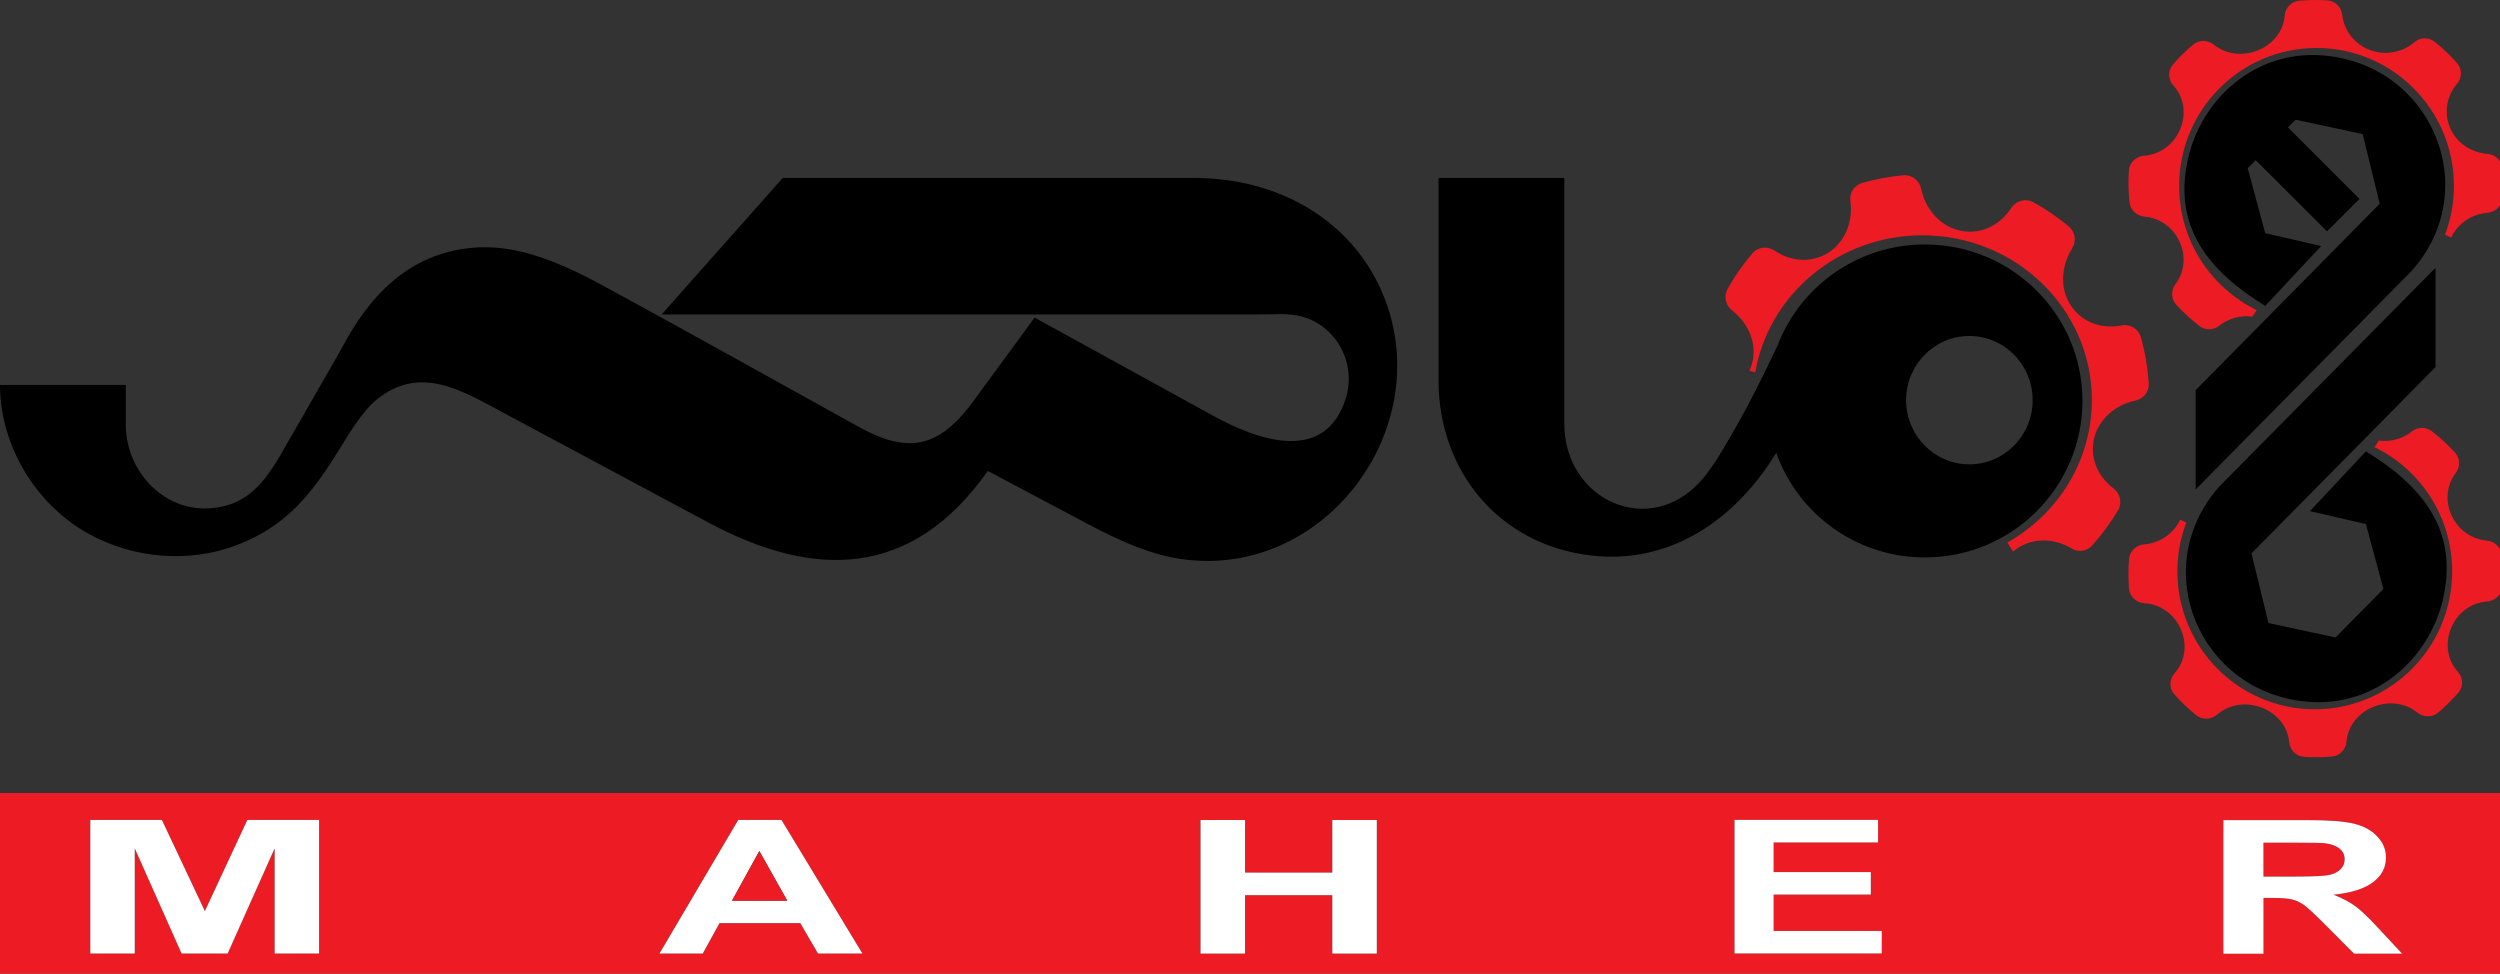
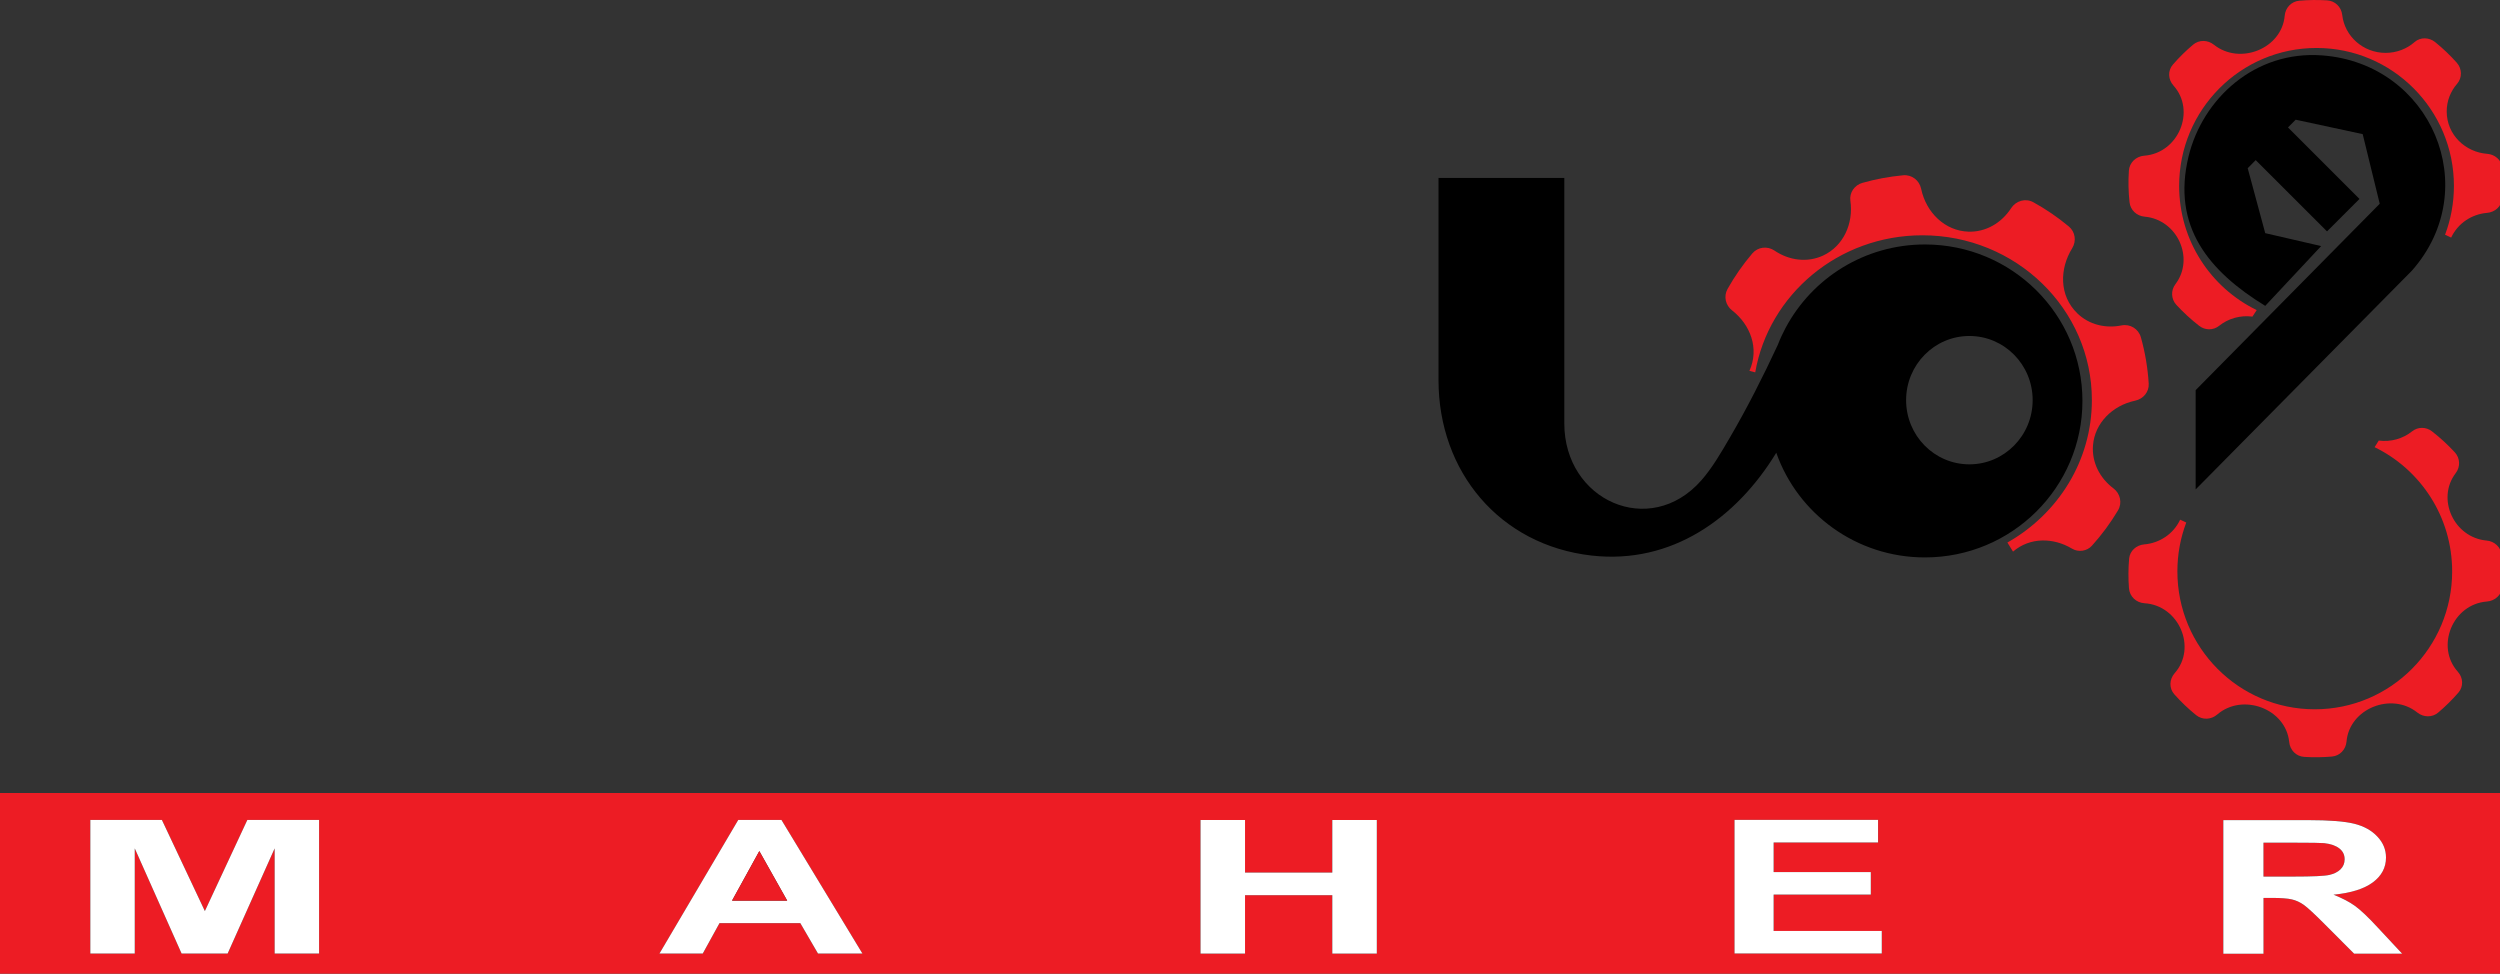
<svg xmlns="http://www.w3.org/2000/svg" id="Layer_2" x="0px" y="0px" viewBox="0 0 606.13 236.06" style="enable-background:new 0 0 606.13 236.06;" xml:space="preserve">
  <rect x="0" y="0" width="606.13" height="236.06" fill="#333333" stroke="none" />
  <style type="text/css">	.st0{fill-rule:evenodd;clip-rule:evenodd;}	.st1{fill-rule:evenodd;clip-rule:evenodd;fill:#ED1C24;}	.st2{fill:#ED1C24;}	.st3{fill:#FFFFFF;}</style>
-   <path class="st0" d="M590.5,64.93v24.06c-14.88,15.06-29.75,30.13-44.63,45.19c1.38,5.63,2.75,11.25,4.13,16.88  c5.42,1.17,10.83,2.33,16.25,3.5c3.87-3.92,7.75-7.83,11.62-11.75c-1.42-5.25-2.83-10.5-4.25-15.75c-4.52-1.04-9.04-2.08-13.56-3.13  c4.52-4.83,9.04-9.67,13.56-14.5c13.61,8.35,22.75,19.22,18.57,36.31c-3.41,13.94-16.08,25.63-32.36,24.42  c-26.43-1.96-39.39-32.23-21.78-52.18L590.5,64.93z" />
  <path class="st1" d="M576.73,106.82c2.92,0.38,5.84-0.44,8.09-2.24c1.41-1.13,3.4-1.11,4.82,0c1.99,1.54,3.84,3.25,5.54,5.09  c1.29,1.4,1.38,3.51,0.22,5.03c-4.77,6.24-0.44,15.66,7.49,16.36c1.91,0.17,3.44,1.59,3.65,3.5c0.28,2.53,0.33,5.09,0.16,7.63  c-0.13,1.99-1.74,3.5-3.73,3.65c-8.35,0.62-12.53,10.94-7.06,17.03c1.3,1.44,1.41,3.58,0.14,5.05c-1.5,1.73-3.14,3.35-4.9,4.84  c-1.46,1.24-3.56,1.19-5.06,0c-6.3-5.06-16.49-0.95-17.17,7.04c-0.17,1.93-1.62,3.47-3.55,3.63c-2.23,0.19-4.48,0.22-6.71,0.08  c-1.95-0.12-3.45-1.65-3.64-3.6c-0.79-8.08-11.28-11.99-17.45-6.67c-1.47,1.27-3.6,1.37-5.11,0.15c-1.91-1.54-3.68-3.24-5.3-5.06  c-1.3-1.46-1.22-3.63,0.08-5.1c5.48-6.18,1.06-16.45-7.29-16.97c-2.01-0.12-3.63-1.63-3.78-3.64c-0.18-2.39-0.17-4.79,0.04-7.18  c0.17-1.9,1.77-3.29,3.67-3.45c3.68-0.31,7.06-2.49,8.7-5.99l1.48,0.69c-1.39,3.68-2.15,7.67-2.15,11.84  c0,18.47,14.91,33.44,33.31,33.44s33.31-14.97,33.31-33.44c0-13.25-7.67-24.69-18.8-30.11L576.73,106.82z" />
  <path class="st0" d="M532.34,118.66V94.59c14.88-15.06,29.75-30.12,44.63-45.19c-1.38-5.63-2.75-11.25-4.13-16.88  c-5.42-1.17-10.83-2.33-16.25-3.5l-1.86,1.88l17.33,17.33l-7.87,7.87L546.9,38.82l-1.94,1.96c1.42,5.25,2.83,10.5,4.25,15.75  c4.52,1.04,9.04,2.08,13.56,3.13c-4.52,4.83-9.04,9.67-13.56,14.5c-13.61-8.35-22.75-19.22-18.57-36.31  c3.41-13.94,16.08-25.63,32.36-24.42c26.43,1.96,39.39,32.23,21.78,52.18L532.34,118.66z" />
  <path class="st1" d="M546.11,76.76c-2.92-0.38-5.84,0.44-8.09,2.24c-1.41,1.13-3.4,1.11-4.82,0c-1.99-1.54-3.84-3.25-5.54-5.09  c-1.29-1.4-1.37-3.51-0.22-5.02c4.72-6.22,0.48-15.67-7.48-16.36c-1.91-0.17-3.45-1.59-3.65-3.5c-0.28-2.53-0.33-5.09-0.16-7.63  c0.13-1.99,1.74-3.5,3.73-3.65c8.32-0.63,12.58-10.9,7.08-17.01c-1.31-1.45-1.42-3.61-0.14-5.08c1.5-1.73,3.13-3.34,4.89-4.82  c1.46-1.24,3.56-1.19,5.05,0c6.29,5.03,16.49,0.96,17.17-7.03c0.17-1.93,1.62-3.48,3.56-3.64c2.24-0.19,4.5-0.22,6.75-0.08  c1.93,0.12,3.42,1.62,3.64,3.54c0.57,5.11,5.03,9.19,10.51,9.19c2.71,0,5.18-0.99,7.04-2.63c1.4-1.23,3.52-1.16,4.97,0.01  c1.89,1.53,3.64,3.2,5.26,5.01c1.29,1.45,1.34,3.65,0.07,5.11c-1.57,1.8-2.52,4.14-2.52,6.69c0,5.69,4.55,9.9,9.8,10.28  c1.9,0.14,3.51,1.53,3.67,3.43c0.2,2.47,0.2,4.96-0.02,7.44c-0.17,1.9-1.77,3.29-3.67,3.45c-3.68,0.31-7.06,2.49-8.7,5.99  l-1.48-0.69c1.39-3.68,2.15-7.67,2.15-11.84c0-18.47-14.91-33.44-33.31-33.44c-18.4,0-33.31,14.97-33.31,33.44  c0,13.25,7.67,24.69,18.8,30.11L546.11,76.76z" />
  <path class="st0" d="M466.7,59.27c21.09,0,38.19,16.98,38.19,37.94s-17.1,37.94-38.19,37.94c-16.66,0-30.83-10.6-36.04-25.38  c-9.66,15.88-25.36,27.11-44.74,24.93c-22.37-2.52-37.15-20.4-37.15-42.52V43.14h30.5c0,19.84,0,39.69,0,59.53  c0,18.71,20.73,27.95,33.18,13.84c2.66-3.01,4.79-6.7,6.96-10.42c4.12-7.04,8.04-14.75,11.63-22.49c0.54-1.41,1.17-2.77,1.87-4.09  l0.02-0.04l0,0.01C439.34,67.46,452.06,59.27,466.7,59.27L466.7,59.27z M477.48,81.46c-8.47,0-15.34,6.97-15.34,15.56  c0,8.6,6.87,15.56,15.34,15.56c8.47,0,15.34-6.97,15.34-15.56C492.83,88.43,485.96,81.46,477.48,81.46z" />
-   <path class="st0" d="M189.79,43.14c33.19,0,66.38,0,99.56,0c20.85,0,37.04,10.22,44.58,25.24c16.48,32.82-11.6,72.27-47.42,67.17  c-7.37-1.05-14.51-4.13-22.64-8.44c-8.12-4.31-16.25-8.62-24.37-12.93c-18.43,26.13-42.1,26.25-67.75,12.51  c-16.72-8.96-33.44-17.91-50.17-26.87c-9.82-5.26-19.8-11.39-30.27-2.93c-3.13,2.53-6.12,7.31-8.97,11.95  c-6.55,10.62-12.72,18.7-25,23.35c-11.49,4.36-24.77,3.24-35.55-2.6C8.79,122.56,0,108.12,0,93.32c10.17,0,20.33,0,30.5,0  c0,3.9,0,5.82,0,9.72c0,10.91,8.88,20.81,20.09,20.21c10.51-0.56,14.54-7.93,19.09-15.85c4.34-7.56,8.68-15.12,13.02-22.68  c6.73-12.91,16.26-23.15,31.66-24.63c10.3-1,20.54,3.03,31.74,9.11c21.01,11.41,41.51,22.91,62.23,34.36  c12.4,6.86,19.71,4.57,27.68-6.31c4.94-6.75,9.89-13.5,14.83-20.25c14.44,7.94,28.88,15.88,43.32,23.82  c10.58,5.82,27.21,11.92,32.18-4.43c2.54-8.34-2.36-17.49-10.87-19.69c-3.24-0.84-6.51-0.45-10.78-0.45c-48.1,0-96.2,0-144.29,0  C170.19,65.21,179.99,54.18,189.79,43.14z" />
  <path class="st1" d="M493,49.04c3.05,1.68,5.92,3.65,8.58,5.86c1.58,1.31,1.9,3.55,0.82,5.3c-3.05,4.92-3.21,11.45,1.25,15.77  c2.85,2.76,6.84,3.71,10.7,2.93c2.09-0.42,4.13,0.82,4.71,2.87c1.03,3.67,1.67,7.45,1.9,11.26c0.12,1.99-1.32,3.7-3.27,4.11  c-5.54,1.17-9.82,5.45-10.24,10.86c-0.32,4.11,1.66,7.93,4.95,10.4c1.68,1.26,2.19,3.54,1.11,5.35c-1.82,3.05-3.93,5.91-6.3,8.54  c-1.23,1.37-3.29,1.67-4.87,0.72c-4.43-2.66-10.13-2.83-14.28,0.73l-1.36-2.2c12.25-6.92,20.48-19.8,20.48-34.55  c0-22.06-18.4-39.94-41.1-39.94c-20.35,0-37.24,14.37-40.52,33.23l-1.41-0.37c2.47-5.42,0.2-11.23-4.2-14.65  c-1.61-1.25-2.09-3.43-1.1-5.2c1.72-3.06,3.73-5.94,6-8.61c1.35-1.59,3.66-1.86,5.38-0.69c3.53,2.39,7.94,2.99,11.79,1.2  c4.89-2.27,7.4-7.72,6.61-13.28c-0.28-1.96,1-3.8,2.91-4.34c3.19-0.9,6.5-1.53,9.9-1.84c2.07-0.19,3.91,1.22,4.34,3.26  c1.21,5.82,5.81,10.22,11.45,10.41c4.24,0.15,8.06-2.13,10.37-5.69C488.79,48.65,491.11,48,493,49.04z" />
  <g>
    <path class="st2" d="M568.45,208.33c0-1.09-0.43-1.97-1.3-2.64c-0.87-0.67-2.09-1.09-3.67-1.27c-0.79-0.07-3.16-0.11-7.11-0.11   h-7.6v8.22h7.2c4.67,0,7.59-0.13,8.75-0.4c1.16-0.26,2.07-0.72,2.73-1.37C568.12,210.11,568.45,209.3,568.45,208.33z" />
    <path class="st2" d="M606.13,236.06v-43.8H0v43.8H606.13 M77.36,231.19H66.59v-25.5l-11.4,25.5H44.03l-11.36-25.5v25.5H21.9v-32.39   h17.35l10.42,22.09l10.3-22.09h17.39V231.19z M198.32,231.19l-4.28-7.36h-19.6l-4.05,7.36h-10.5l19.1-32.39h10.47l19.63,32.39   H198.32z M333.81,231.2h-10.8v-14.16h-21.16v14.16h-10.8v-32.39h10.8v12.75h21.16v-12.75h10.8V231.2z M456.24,231.17h-35.69v-32.39   h34.8v5.48h-25.32v7.18h23.56v5.46h-23.56v8.82h26.22V231.17z M570.75,231.22l-7.04-7.05c-2.5-2.52-4.21-4.11-5.13-4.76   c-0.92-0.66-1.9-1.1-2.93-1.35c-1.03-0.24-2.67-0.36-4.9-0.36h-1.97v13.52h-9.74v-32.39h20.49c5.15,0,8.9,0.29,11.23,0.87   c2.34,0.58,4.21,1.62,5.61,3.1c1.4,1.49,2.11,3.19,2.11,5.1c0,2.43-1.06,4.44-3.19,6.02c-2.13,1.58-5.31,2.58-9.54,2.99   c2.11,0.83,3.84,1.73,5.21,2.72c1.37,0.99,3.22,2.74,5.54,5.26l5.89,6.32H570.75z" />
    <polygon class="st3" points="49.67,220.89 39.25,198.79 21.9,198.79 21.9,231.19 32.67,231.19 32.67,205.69 44.03,231.19    55.19,231.19 66.59,205.69 66.59,231.19 77.36,231.19 77.36,198.79 59.97,198.79  " />
    <path class="st3" d="M178.99,198.79l-19.1,32.39h10.5l4.05-7.36h19.6l4.28,7.36h10.77l-19.63-32.39H178.99z M177.48,218.37   l6.62-12.02l6.76,12.02H177.48z" />
    <polygon class="st3" points="323.02,211.56 301.86,211.56 301.86,198.81 291.07,198.81 291.07,231.2 301.86,231.2 301.86,217.04    323.02,217.04 323.02,231.2 333.81,231.2 333.81,198.81 323.02,198.81  " />
    <polygon class="st3" points="430.02,216.89 453.58,216.89 453.58,211.44 430.02,211.44 430.02,204.26 455.34,204.26 455.34,198.78    420.54,198.78 420.54,231.17 456.24,231.17 456.24,225.71 430.02,225.71  " />
    <path class="st3" d="M570.97,219.64c-1.37-0.99-3.11-1.89-5.21-2.72c4.23-0.41,7.41-1.41,9.54-2.99c2.13-1.58,3.19-3.59,3.19-6.02   c0-1.91-0.7-3.62-2.11-5.1c-1.4-1.49-3.27-2.52-5.61-3.1c-2.33-0.58-6.08-0.87-11.23-0.87h-20.49v32.39h9.74V217.7h1.97   c2.24,0,3.87,0.12,4.9,0.36c1.03,0.24,2.01,0.69,2.93,1.35c0.92,0.66,2.63,2.24,5.13,4.76l7.04,7.05h11.64l-5.89-6.32   C574.19,222.38,572.34,220.63,570.97,219.64z M555.98,212.53h-7.2v-8.22h7.6c3.95,0,6.32,0.04,7.11,0.11   c1.58,0.18,2.8,0.6,3.67,1.27c0.87,0.67,1.3,1.55,1.3,2.64c0,0.97-0.33,1.78-0.99,2.43c-0.66,0.65-1.57,1.11-2.73,1.37   C563.57,212.4,560.65,212.53,555.98,212.53z" />
    <polygon class="st2" points="177.48,218.37 190.86,218.37 184.1,206.35  " />
  </g>
</svg>